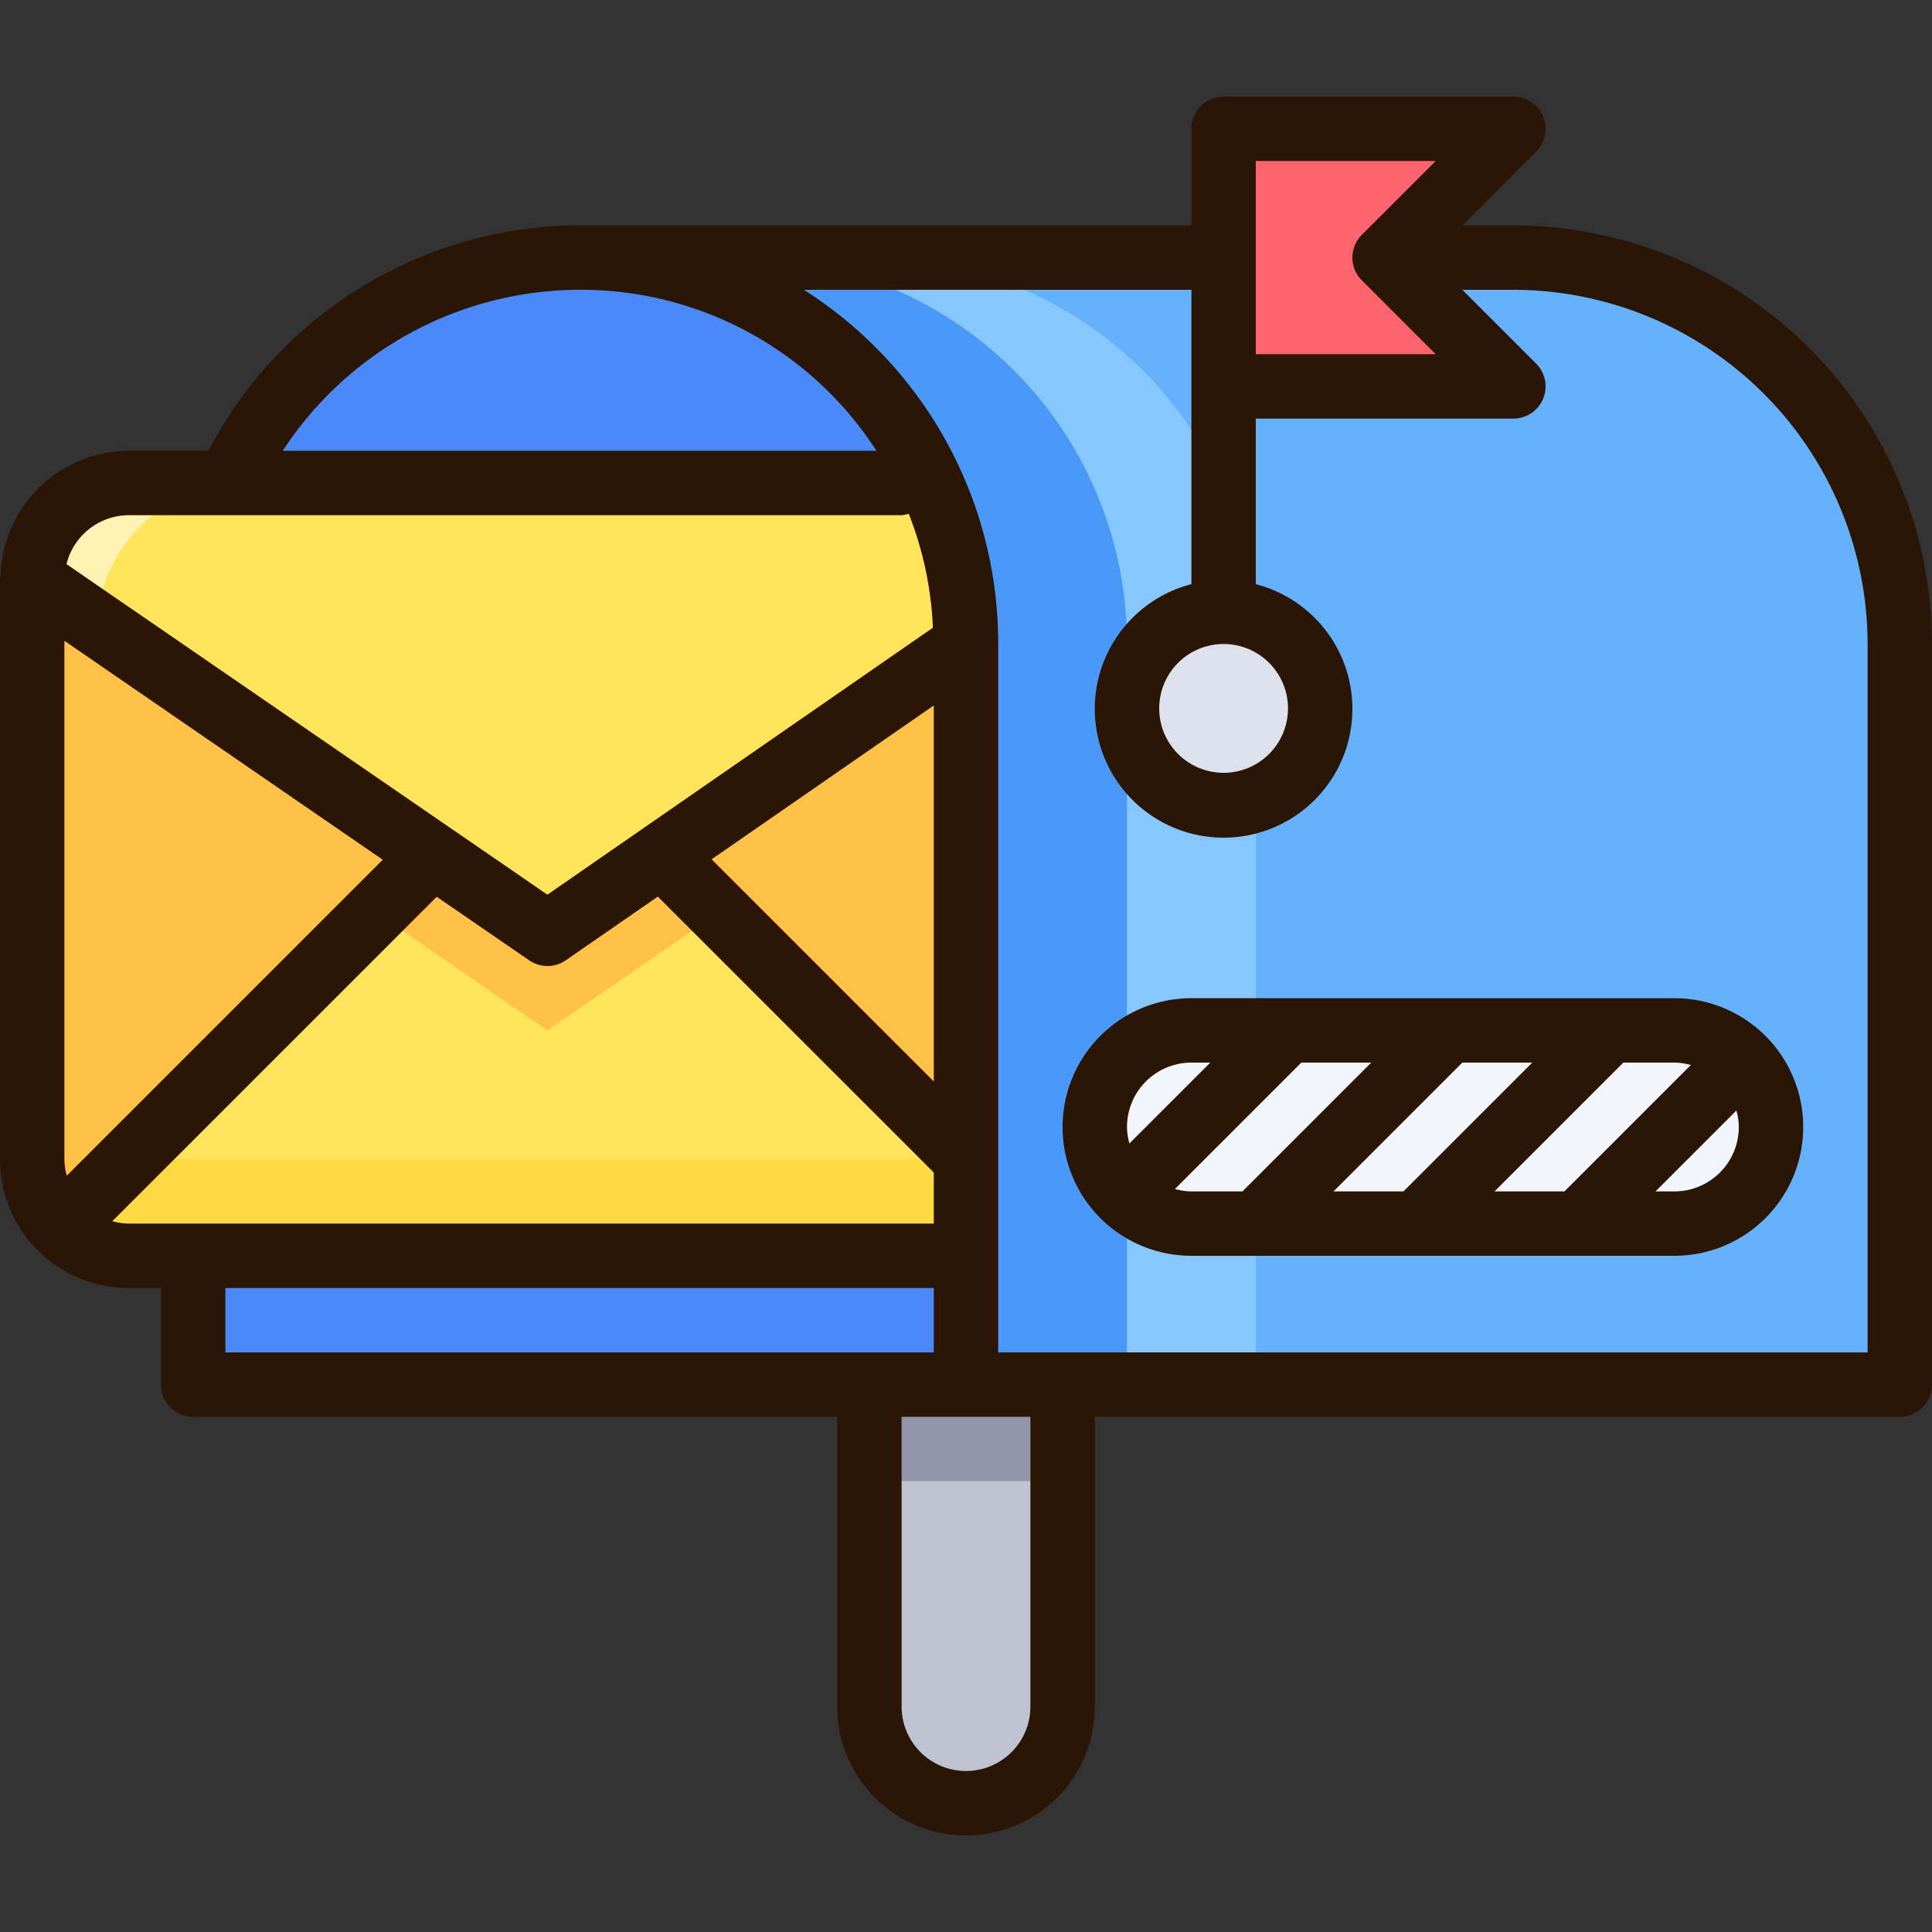
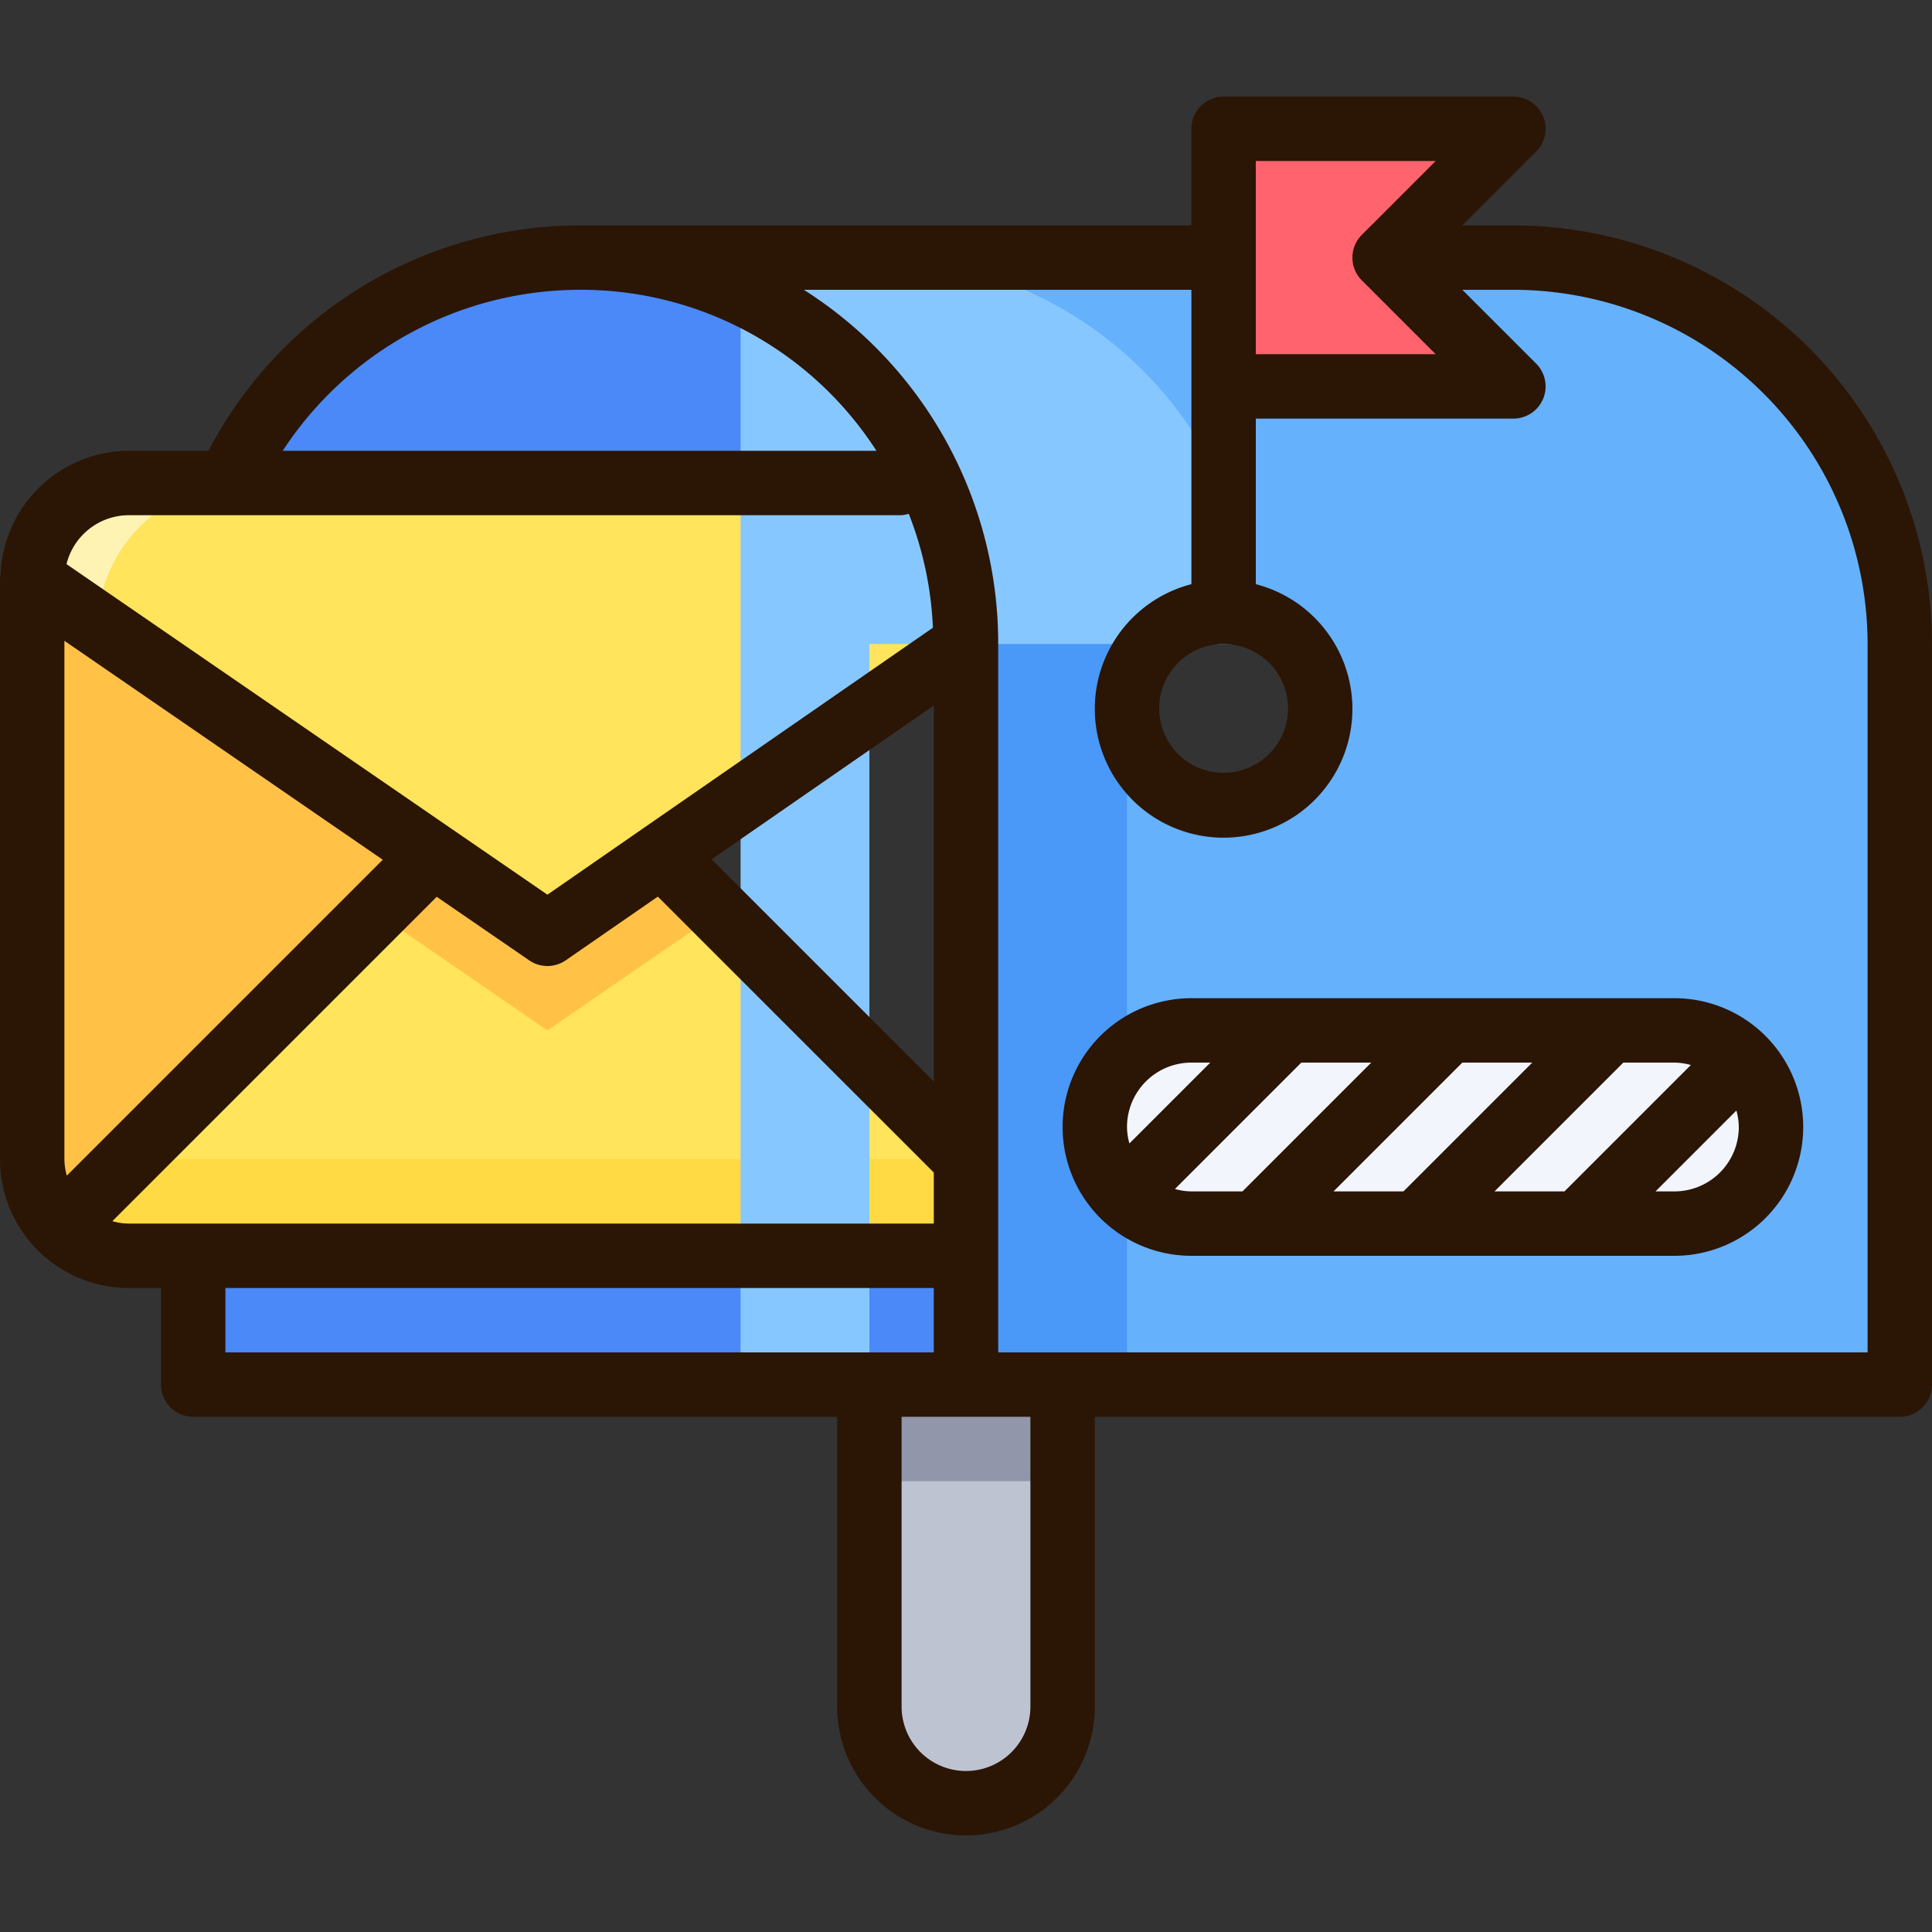
<svg xmlns="http://www.w3.org/2000/svg" viewBox="0 0 60 60">
  <rect x="0" y="0" width="60" height="60" fill="#333333" stroke="none" />
  <defs>
    <style>.cls-1{fill:#ffc247;}.cls-2{fill:#ffe45c;}.cls-3{fill:#ffda45;}.cls-4{opacity:0.54;}.cls-5{fill:#fff;}.cls-6{fill:#bec3d2;}.cls-7{fill:#ff636e;}.cls-8{fill:#65b1fc;}.cls-9{fill:#4a89f7;}.cls-10{fill:#4a98f7;}.cls-11{fill:#87c7ff;}.cls-12{fill:#dce1eb;}.cls-13{fill:#9196aa;}.cls-14{fill:#f2f6fc;}.cls-15{fill:#2b1505;}</style>
  </defs>
  <title>26-Mail Box</title>
  <g id="_26-Mail_Box" data-name="26-Mail Box">
-     <path class="cls-1" d="M33,36a2.993,2.993,0,0,1-.88,2.12L32,38,21,27l-.35-.51L33,18Z" />
    <path class="cls-2" d="M33,18,20.65,26.49,17,29l-3.65-2.51L1,18a3,3,0,0,1,3-3H30A3,3,0,0,1,33,18Z" />
    <path class="cls-1" d="M13,27,2,38l-.12.12A2.993,2.993,0,0,1,1,36V18l12.35,8.49Z" />
    <path class="cls-2" d="M21,27,32,38l.12.12A2.993,2.993,0,0,1,30,39H4a2.993,2.993,0,0,1-2.12-.88L2,38,13,27l.35-.51L17,29l3.65-2.51Z" />
    <path class="cls-3" d="M32,38l-2.141-2.141A2.943,2.943,0,0,1,29,36H4L2,38l-.12.12A2.993,2.993,0,0,0,4,39H30a2.993,2.993,0,0,0,2.12-.88Z" />
    <polygon class="cls-1" points="17 32 20.65 29.49 22.333 28.333 21 27 20.65 26.49 17 29 13.35 26.49 13 27 11.667 28.333 13.35 29.49 17 32" />
    <g class="cls-4">
      <path class="cls-5" d="M7.594,15H4a3,3,0,0,0-3,3l2.021,1.389A4.577,4.577,0,0,1,7.594,15Z" />
    </g>
    <path class="cls-6" d="M33,43V53a3,3,0,0,1-6,0V43h6Z" />
    <polygon class="cls-7" points="47 4 43 8 47 12 38 12 38 8 38 4 47 4" />
    <path class="cls-8" d="M38,12h9L43,8h4A12,12,0,0,1,59,20V43H30V20A11.973,11.973,0,0,0,18,8H38Zm0,7a3,3,0,1,0,3,3A3,3,0,0,0,38,19Z" />
    <polygon class="cls-9" points="30 39 30 43 27 43 6 43 6 39 30 39" />
    <path class="cls-9" d="M28.82,14.79,28,15H7.09a12.009,12.009,0,0,1,21.73-.21Z" />
    <path class="cls-10" d="M35,20A11.973,11.973,0,0,0,23,8H18A11.973,11.973,0,0,1,30,20V43h5V20Z" />
-     <path class="cls-11" d="M39,20A11.973,11.973,0,0,0,27,8H23A11.973,11.973,0,0,1,35,20V43h4V20Z" />
-     <circle class="cls-12" cx="38" cy="22" r="3" />
+     <path class="cls-11" d="M39,20A11.973,11.973,0,0,0,27,8H23V43h4V20Z" />
    <rect class="cls-13" x="27" y="43" width="6" height="3" />
    <path class="cls-14" d="M52,32a3,3,0,0,1,0,6H37a3,3,0,0,1,0-6Z" />
    <path class="cls-15" d="M47,7H45.414l2.293-2.293A1,1,0,0,0,47,3H38a1,1,0,0,0-1,1V7H18A13.026,13.026,0,0,0,6.474,14H4A4,4,0,0,0,.02,17.8h0c0,.067-.02.131-.02.2V36a4,4,0,0,0,4,4H5v3a1,1,0,0,0,1,1H26v9a4,4,0,0,0,8,0V44H59a1,1,0,0,0,1-1V20A13.015,13.015,0,0,0,47,7ZM39,5h5.586L42.293,7.293a1,1,0,0,0,0,1.414L44.586,11H39ZM38,20a2,2,0,1,1-2,2A2,2,0,0,1,38,20ZM18,9a10.912,10.912,0,0,1,9.219,5H8.78A11.032,11.032,0,0,1,18,9ZM29,33.586l-6.9-6.9L29,21.909ZM4,16H28a.972.972,0,0,0,.222-.045,10.894,10.894,0,0,1,.75,3.54L17,27.785,2.065,17.519A2,2,0,0,1,4,16ZM2.075,36.511A1.96,1.96,0,0,1,2,36V19.9l9.887,6.8Zm1.414,1.414L13.563,27.851l2.871,1.973a1,1,0,0,0,1.135,0l2.86-1.979L29,36.414V38H4A1.96,1.96,0,0,1,3.489,37.925ZM7,40H29v2H7ZM32,53a2,2,0,0,1-4,0V44h4ZM58,42H31V20A13.008,13.008,0,0,0,24.964,9H37v9.142a4,4,0,1,0,2,0V13h8a1,1,0,0,0,.707-1.707L45.414,9H47A11.013,11.013,0,0,1,58,20Z" />
    <path class="cls-15" d="M37,31a4,4,0,0,0,0,8H52a4,4,0,0,0,0-8Zm15.511,2.075L48.586,37H46.414l4-4H52A1.96,1.96,0,0,1,52.511,33.075ZM41.414,37l4-4h2.172l-4,4ZM37,33h.586l-2.511,2.511A1.96,1.96,0,0,1,35,35,2,2,0,0,1,37,33Zm-.511,3.925L40.414,33h2.172l-4,4H37A1.96,1.96,0,0,1,36.489,36.925ZM52,37h-.586l2.511-2.511A1.96,1.96,0,0,1,54,35,2,2,0,0,1,52,37Z" />
  </g>
</svg>